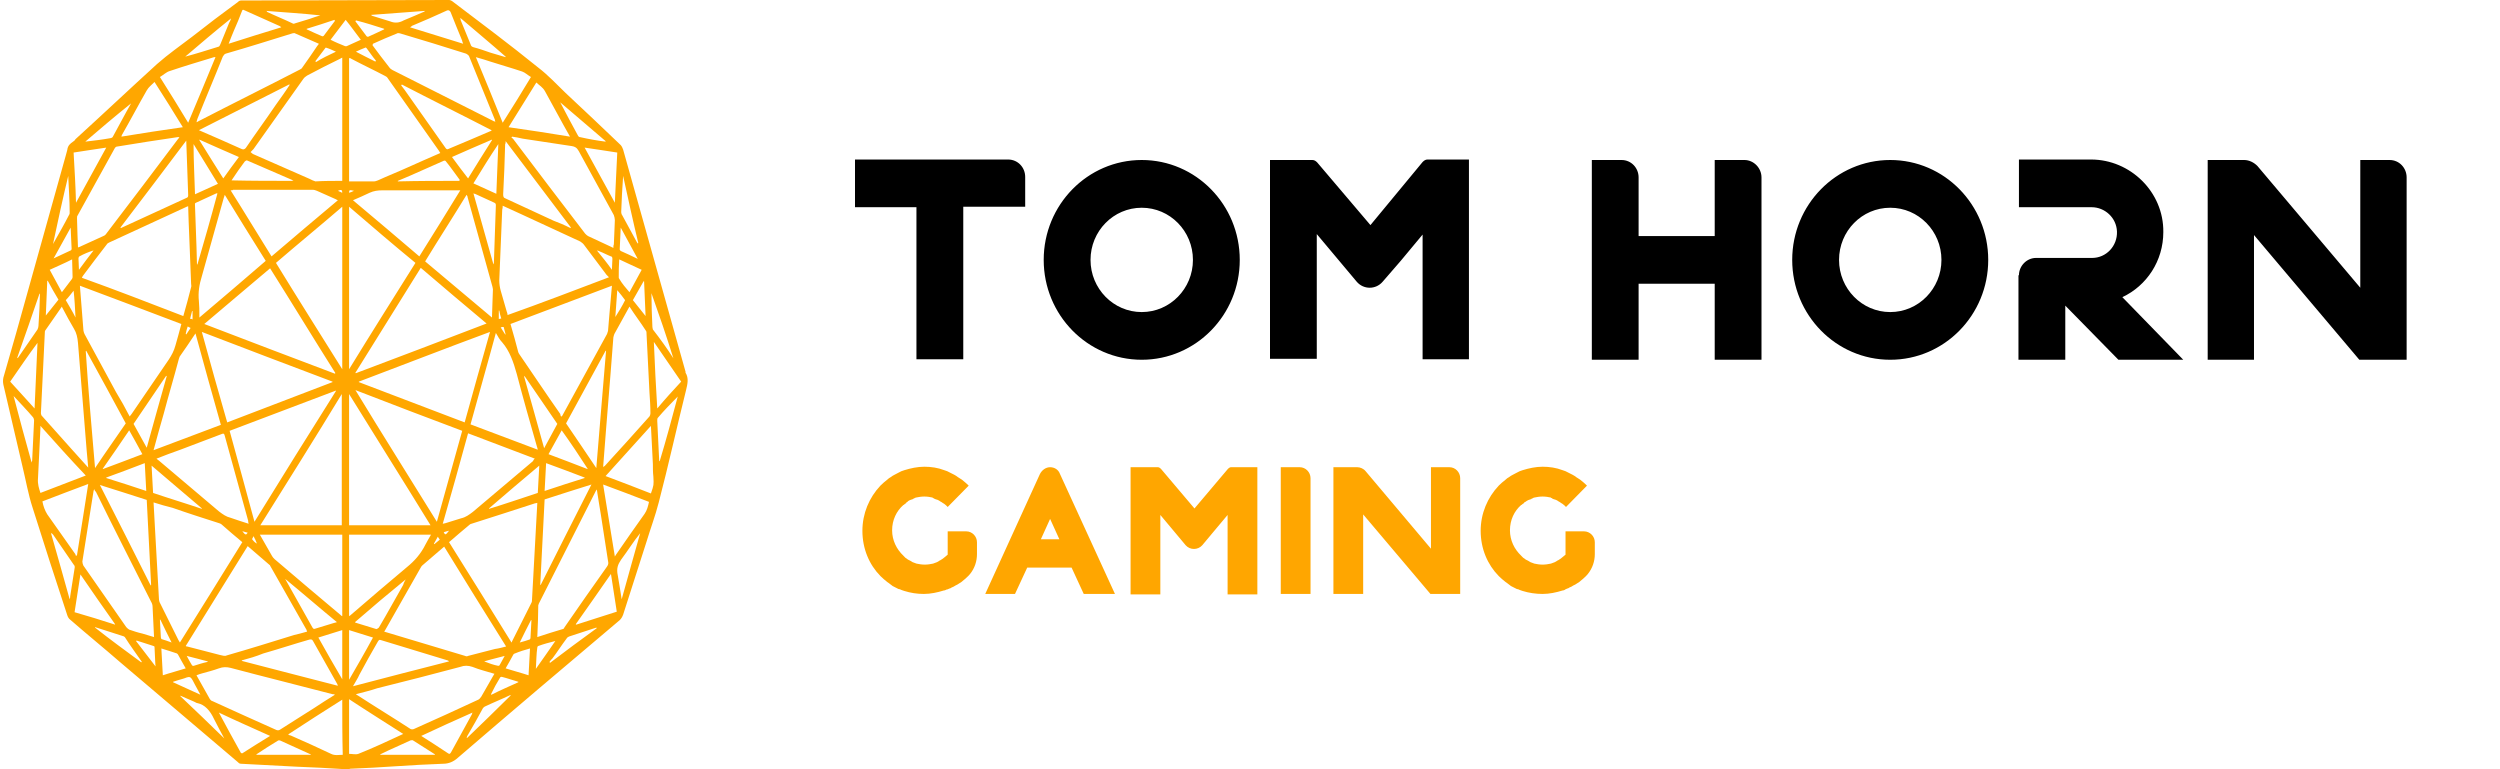
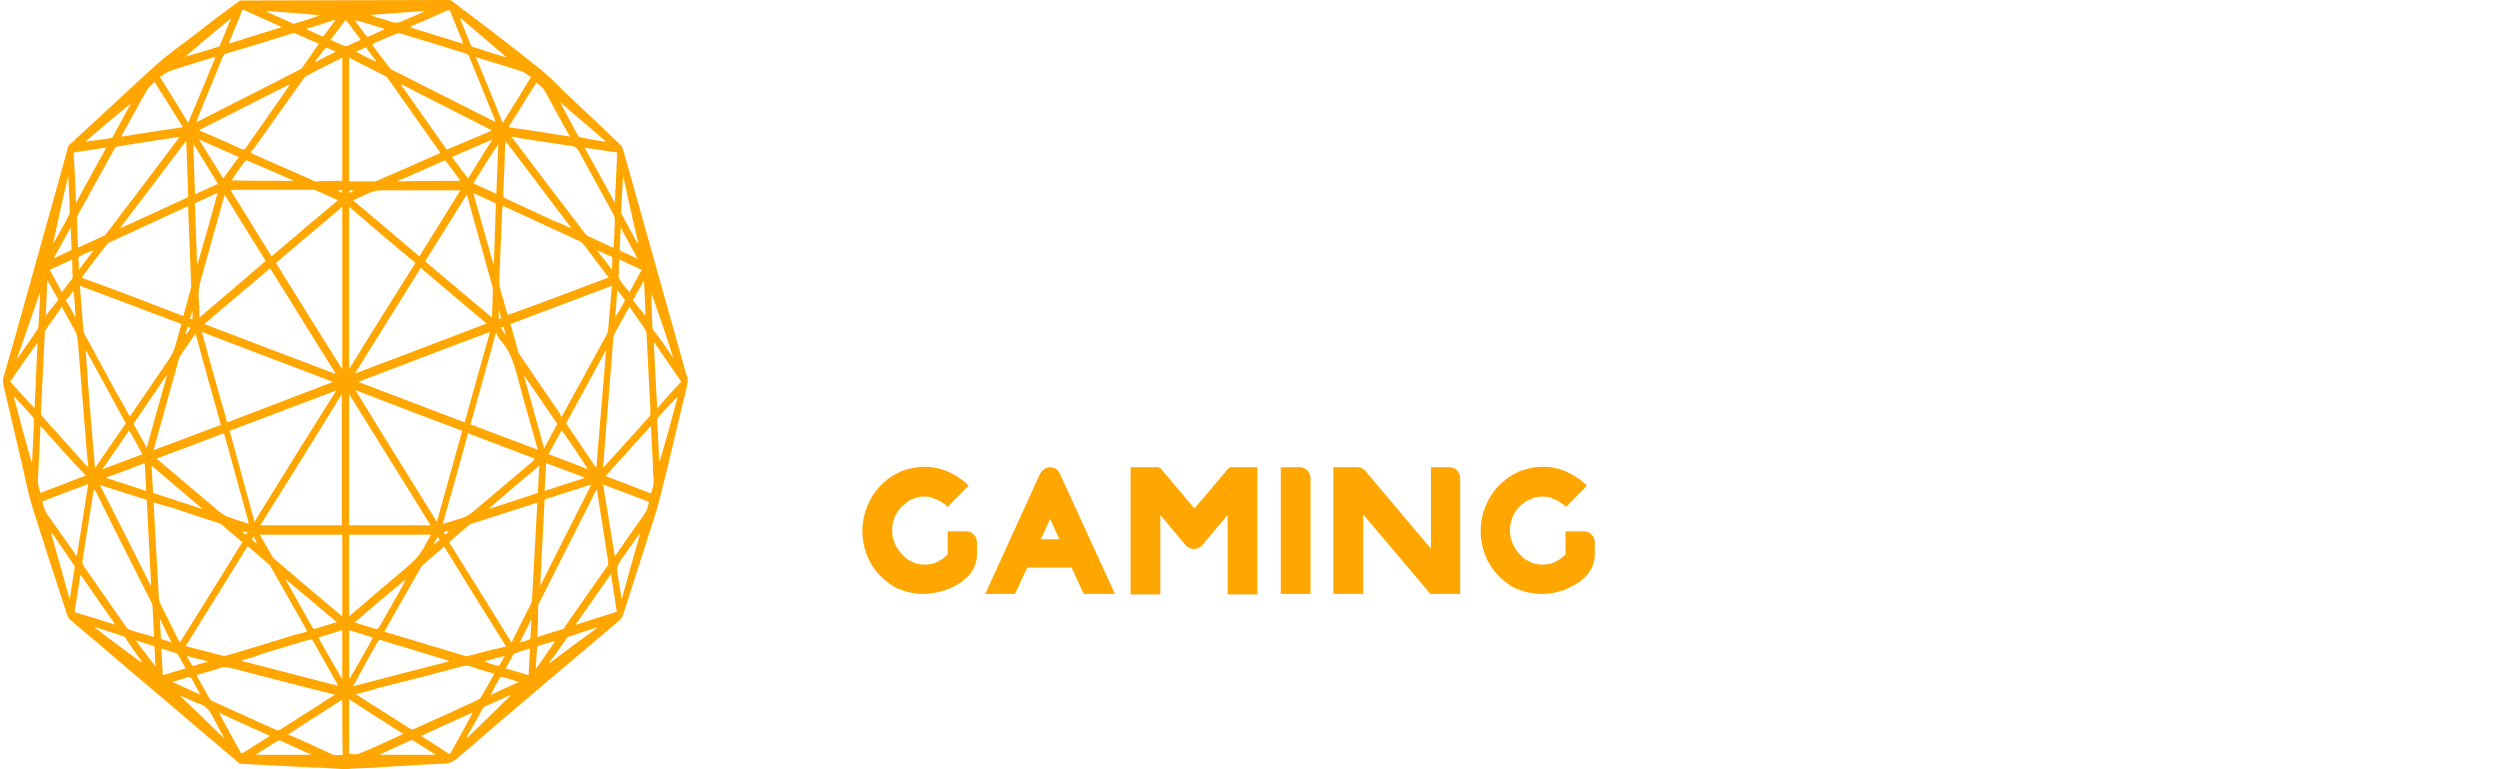
<svg xmlns="http://www.w3.org/2000/svg" width="52" height="16" viewBox="0 0 52 16" fill="none">
  <path d="M7.19 16C6.855 15.979 6.521 15.959 6.186 15.948C5.79 15.928 5.405 15.907 5.01 15.886C4.979 15.886 4.959 15.866 4.939 15.845C4.127 15.152 3.316 14.47 2.504 13.778C2.159 13.478 1.804 13.189 1.46 12.889C1.429 12.868 1.409 12.827 1.399 12.796C1.155 12.052 0.912 11.307 0.679 10.563C0.587 10.284 0.537 9.985 0.466 9.695C0.334 9.127 0.202 8.568 0.07 8C0.06 7.948 0.06 7.907 0.07 7.855C0.161 7.545 0.243 7.245 0.334 6.935C0.679 5.695 1.024 4.465 1.368 3.235C1.378 3.194 1.389 3.163 1.399 3.121C1.409 3.028 1.46 2.987 1.52 2.946C1.541 2.935 1.561 2.915 1.571 2.894C2.139 2.377 2.697 1.85 3.265 1.333C3.498 1.127 3.752 0.951 3.995 0.765C4.31 0.517 4.624 0.279 4.949 0.041C4.969 0.021 4.989 0.01 5.02 0.01C6.46 0.01 7.9 0 9.34 0C9.361 0 9.381 0.01 9.401 0.021C10 0.475 10.608 0.93 11.196 1.406C11.399 1.561 11.582 1.757 11.764 1.933C12.15 2.295 12.535 2.656 12.911 3.018C12.931 3.039 12.951 3.08 12.961 3.111C13.397 4.651 13.823 6.191 14.259 7.731C14.259 7.742 14.259 7.742 14.259 7.752C14.331 7.866 14.3 7.99 14.27 8.114C14.077 8.889 13.905 9.674 13.702 10.45C13.631 10.729 13.529 10.997 13.448 11.266C13.286 11.773 13.123 12.279 12.961 12.786C12.941 12.837 12.921 12.868 12.89 12.899C11.764 13.85 10.639 14.801 9.523 15.762C9.432 15.845 9.33 15.886 9.219 15.886C8.894 15.897 8.559 15.917 8.235 15.938C7.92 15.959 7.596 15.979 7.281 15.99C7.261 16 7.231 16 7.19 16ZM9.34 11.277C9.776 11.969 10.203 12.662 10.639 13.364C10.649 13.354 10.649 13.354 10.649 13.344C10.781 13.075 10.923 12.806 11.054 12.537C11.065 12.517 11.065 12.496 11.065 12.486C11.075 12.362 11.075 12.248 11.085 12.124C11.105 11.752 11.125 11.38 11.146 11.008C11.156 10.832 11.166 10.646 11.176 10.46C11.156 10.46 11.146 10.47 11.125 10.47C10.689 10.615 10.253 10.749 9.807 10.894C9.797 10.894 9.776 10.904 9.766 10.915C9.634 11.028 9.492 11.142 9.34 11.277ZM3.194 10.45C3.204 10.636 3.214 10.811 3.224 10.997C3.255 11.483 3.275 11.969 3.306 12.455C3.306 12.486 3.316 12.527 3.336 12.558C3.458 12.806 3.59 13.065 3.711 13.313C3.721 13.333 3.732 13.344 3.742 13.364C4.178 12.672 4.604 11.979 5.04 11.277C4.888 11.152 4.746 11.028 4.604 10.904C4.594 10.894 4.584 10.894 4.563 10.884C4.239 10.78 3.914 10.677 3.59 10.563C3.458 10.532 3.326 10.491 3.194 10.45ZM2.697 8.662C2.717 8.641 2.727 8.62 2.738 8.61C2.991 8.238 3.255 7.855 3.508 7.483C3.569 7.39 3.62 7.297 3.65 7.183C3.691 7.039 3.732 6.894 3.772 6.739C3.072 6.47 2.372 6.212 1.662 5.943C1.683 6.253 1.713 6.543 1.733 6.842C1.733 6.894 1.754 6.946 1.774 6.977C1.987 7.37 2.2 7.762 2.413 8.155C2.514 8.32 2.606 8.486 2.697 8.662ZM11.673 8.672C11.683 8.651 11.683 8.651 11.693 8.651C12.008 8.083 12.312 7.514 12.627 6.946C12.637 6.925 12.637 6.904 12.647 6.884C12.657 6.76 12.667 6.646 12.677 6.522C12.697 6.336 12.708 6.14 12.728 5.943C12.018 6.212 11.328 6.47 10.618 6.739C10.679 6.946 10.73 7.132 10.781 7.328C10.791 7.349 10.801 7.37 10.811 7.38C11.095 7.793 11.369 8.207 11.653 8.61C11.653 8.63 11.663 8.651 11.673 8.672ZM10.527 13.447C10.091 12.755 9.665 12.062 9.239 11.37C9.087 11.504 8.935 11.628 8.783 11.762C8.772 11.773 8.762 11.783 8.752 11.804C8.509 12.238 8.255 12.672 8.012 13.106C8.002 13.116 8.002 13.127 7.991 13.137C8.002 13.137 8.012 13.147 8.022 13.147C8.57 13.313 9.127 13.478 9.675 13.643C9.695 13.654 9.716 13.654 9.736 13.643C9.918 13.592 10.111 13.55 10.294 13.499C10.375 13.488 10.446 13.468 10.527 13.447ZM6.389 13.137C6.379 13.127 6.379 13.116 6.379 13.106C6.125 12.662 5.882 12.227 5.628 11.783C5.618 11.773 5.618 11.752 5.608 11.752C5.456 11.618 5.304 11.493 5.152 11.359C4.726 12.052 4.289 12.744 3.863 13.437C3.874 13.447 3.884 13.447 3.894 13.447C4.117 13.509 4.35 13.561 4.573 13.623C4.624 13.633 4.675 13.654 4.715 13.633C5.182 13.499 5.648 13.354 6.115 13.209C6.196 13.189 6.287 13.168 6.389 13.137ZM9.158 3.183C9.148 3.163 9.137 3.152 9.127 3.132C8.772 2.625 8.417 2.129 8.062 1.623C8.052 1.602 8.032 1.592 8.012 1.581C7.778 1.457 7.535 1.344 7.302 1.22C7.292 1.209 7.281 1.209 7.261 1.209C7.261 2.067 7.261 2.915 7.261 3.773C7.281 3.773 7.292 3.773 7.312 3.773C7.464 3.773 7.626 3.773 7.778 3.773C7.809 3.773 7.829 3.762 7.86 3.752C8.062 3.659 8.275 3.576 8.478 3.483C8.701 3.38 8.925 3.287 9.158 3.183ZM7.119 3.762C7.119 2.904 7.119 2.057 7.119 1.199C7.099 1.209 7.089 1.209 7.079 1.22C6.845 1.333 6.622 1.447 6.389 1.571C6.358 1.592 6.328 1.612 6.308 1.643C5.963 2.129 5.618 2.615 5.273 3.101C5.253 3.121 5.233 3.142 5.212 3.163C5.243 3.194 5.253 3.194 5.263 3.204C5.659 3.38 6.044 3.545 6.44 3.721C6.48 3.742 6.521 3.762 6.561 3.773C6.744 3.762 6.926 3.762 7.119 3.762ZM12.667 5.767C12.647 5.747 12.637 5.736 12.616 5.716C12.464 5.509 12.302 5.302 12.15 5.096C12.13 5.065 12.099 5.044 12.069 5.023C11.663 4.837 11.247 4.641 10.841 4.455C10.71 4.393 10.588 4.341 10.456 4.279C10.456 4.31 10.456 4.331 10.446 4.362C10.426 4.848 10.405 5.344 10.385 5.829C10.385 5.902 10.395 5.974 10.415 6.047C10.456 6.191 10.497 6.326 10.537 6.47C10.547 6.501 10.557 6.522 10.557 6.553C11.257 6.305 11.957 6.036 12.667 5.767ZM3.813 6.574C3.874 6.367 3.924 6.171 3.975 5.974C3.985 5.953 3.975 5.922 3.975 5.902C3.955 5.468 3.945 5.044 3.924 4.61C3.924 4.506 3.914 4.403 3.914 4.289C3.904 4.289 3.894 4.3 3.884 4.3C3.346 4.548 2.809 4.796 2.271 5.044C2.251 5.054 2.23 5.065 2.22 5.085C2.058 5.292 1.896 5.509 1.733 5.726C1.723 5.736 1.713 5.757 1.703 5.778C2.423 6.036 3.113 6.305 3.813 6.574ZM7.261 8.196C7.261 9.116 7.261 10.015 7.261 10.925C7.829 10.925 8.387 10.925 8.955 10.925C8.397 10.015 7.829 9.116 7.261 8.196ZM5.415 10.925C5.983 10.925 6.551 10.925 7.109 10.925C7.109 10.015 7.109 9.116 7.109 8.196C6.551 9.116 5.983 10.015 5.415 10.925ZM7.261 4.3C7.261 5.426 7.261 6.543 7.261 7.68C7.718 6.935 8.174 6.212 8.641 5.468C8.174 5.085 7.718 4.693 7.261 4.3ZM7.119 7.68C7.119 6.543 7.119 5.426 7.119 4.3C6.663 4.693 6.196 5.075 5.74 5.468C6.196 6.212 6.653 6.935 7.119 7.68ZM9.087 10.853C9.259 10.222 9.442 9.592 9.614 8.961C8.874 8.682 8.133 8.403 7.393 8.114C7.951 9.034 8.519 9.933 9.087 10.853ZM5.293 10.853C5.861 9.933 6.419 9.034 6.987 8.134V8.124C6.247 8.403 5.517 8.682 4.776 8.961C4.949 9.592 5.121 10.212 5.293 10.853ZM4.249 6.739C5.162 7.09 6.064 7.432 6.967 7.773C6.967 7.773 6.967 7.762 6.977 7.762C6.521 7.039 6.074 6.305 5.618 5.581C5.162 5.964 4.715 6.346 4.249 6.739ZM8.752 5.571C8.296 6.295 7.849 7.028 7.393 7.752C7.393 7.752 7.393 7.762 7.403 7.762C8.306 7.421 9.209 7.08 10.121 6.729C9.665 6.346 9.209 5.964 8.752 5.571ZM6.916 7.948V7.938C6.014 7.597 5.111 7.256 4.198 6.904C4.371 7.535 4.543 8.155 4.726 8.786C5.456 8.506 6.186 8.227 6.916 7.948ZM7.464 7.938V7.948C8.194 8.227 8.925 8.506 9.665 8.786C9.837 8.165 10.01 7.545 10.192 6.904C9.269 7.245 8.367 7.597 7.464 7.938ZM13.093 6.377C12.982 6.574 12.88 6.76 12.779 6.946C12.768 6.966 12.768 6.987 12.758 7.018C12.738 7.276 12.718 7.545 12.697 7.804C12.667 8.176 12.637 8.558 12.606 8.93C12.586 9.189 12.566 9.447 12.545 9.716C12.556 9.705 12.566 9.695 12.576 9.695C12.89 9.354 13.205 9.003 13.509 8.662C13.519 8.651 13.529 8.62 13.529 8.599C13.529 8.455 13.519 8.31 13.509 8.165C13.489 7.762 13.468 7.349 13.448 6.946C13.448 6.925 13.448 6.894 13.438 6.884C13.326 6.708 13.205 6.553 13.093 6.377ZM1.835 9.726C1.825 9.602 1.815 9.488 1.804 9.385C1.744 8.63 1.683 7.886 1.622 7.132C1.612 7.018 1.591 6.925 1.541 6.842C1.46 6.708 1.378 6.553 1.307 6.419C1.297 6.408 1.297 6.398 1.287 6.377C1.176 6.543 1.054 6.708 0.942 6.873C0.932 6.884 0.932 6.915 0.932 6.925C0.902 7.483 0.882 8.031 0.851 8.589C0.851 8.61 0.861 8.651 0.882 8.662C1.084 8.889 1.297 9.127 1.5 9.354C1.612 9.478 1.723 9.602 1.835 9.726ZM11.176 13.251C11.359 13.189 11.531 13.137 11.704 13.085C11.724 13.085 11.734 13.065 11.744 13.044C12.038 12.62 12.332 12.196 12.627 11.783C12.657 11.742 12.657 11.711 12.647 11.669C12.596 11.349 12.545 11.018 12.495 10.687C12.464 10.522 12.444 10.357 12.414 10.181C12.403 10.191 12.403 10.202 12.393 10.212C11.998 10.987 11.612 11.762 11.217 12.537C11.207 12.548 11.207 12.569 11.196 12.589C11.196 12.796 11.186 13.013 11.176 13.251ZM1.957 10.171C1.957 10.191 1.946 10.202 1.946 10.212C1.865 10.698 1.794 11.194 1.713 11.68C1.713 11.7 1.723 11.742 1.733 11.762C2.028 12.186 2.322 12.61 2.626 13.044C2.646 13.065 2.667 13.085 2.687 13.096C2.778 13.127 2.869 13.158 2.961 13.178C3.042 13.199 3.123 13.23 3.204 13.251C3.194 13.034 3.184 12.837 3.174 12.63C3.174 12.589 3.164 12.548 3.143 12.517C2.758 11.752 2.372 10.997 1.997 10.233C1.977 10.212 1.967 10.202 1.957 10.171ZM10.649 2.842C10.649 2.853 10.639 2.853 10.639 2.863C10.649 2.873 10.659 2.873 10.669 2.884C11.166 3.545 11.663 4.196 12.17 4.858C12.19 4.879 12.211 4.899 12.231 4.91C12.393 4.982 12.556 5.065 12.718 5.137C12.728 5.147 12.748 5.147 12.758 5.158C12.758 5.127 12.758 5.106 12.768 5.085C12.779 4.92 12.779 4.744 12.789 4.579C12.789 4.548 12.779 4.506 12.768 4.475C12.525 4.031 12.282 3.587 12.038 3.142C11.998 3.07 11.957 3.049 11.896 3.039C11.551 2.987 11.217 2.935 10.872 2.884C10.791 2.863 10.72 2.853 10.649 2.842ZM1.622 5.147C1.642 5.137 1.662 5.137 1.673 5.127C1.835 5.054 1.987 4.982 2.149 4.91C2.18 4.899 2.2 4.879 2.22 4.848C2.717 4.196 3.214 3.545 3.701 2.894C3.711 2.884 3.721 2.873 3.732 2.853C3.711 2.853 3.701 2.853 3.691 2.853C3.275 2.915 2.859 2.977 2.433 3.049C2.413 3.049 2.393 3.07 2.383 3.09C2.129 3.556 1.865 4.021 1.612 4.486C1.602 4.496 1.602 4.517 1.602 4.548C1.602 4.662 1.612 4.775 1.612 4.889C1.612 4.972 1.622 5.054 1.622 5.147ZM7.758 0.91C7.758 0.92 7.748 0.93 7.748 0.941C7.86 1.096 7.981 1.251 8.093 1.395C8.113 1.426 8.144 1.447 8.164 1.457C8.864 1.809 9.553 2.16 10.253 2.512C10.263 2.522 10.284 2.522 10.304 2.532C10.294 2.512 10.294 2.501 10.294 2.491C10.111 2.047 9.939 1.612 9.756 1.168C9.746 1.147 9.716 1.127 9.695 1.116C9.239 0.972 8.772 0.827 8.316 0.693C8.296 0.693 8.275 0.682 8.265 0.693C8.083 0.765 7.92 0.837 7.758 0.91ZM4.087 2.543C4.107 2.532 4.117 2.532 4.127 2.522C4.827 2.16 5.537 1.809 6.237 1.447C6.257 1.437 6.277 1.426 6.287 1.406C6.389 1.261 6.5 1.106 6.602 0.951C6.612 0.941 6.622 0.93 6.632 0.91C6.46 0.837 6.298 0.765 6.135 0.693C6.125 0.682 6.105 0.693 6.085 0.693C5.618 0.837 5.162 0.982 4.695 1.116C4.665 1.127 4.655 1.147 4.634 1.178C4.462 1.612 4.279 2.036 4.107 2.47C4.097 2.491 4.097 2.512 4.087 2.543ZM7.403 14.439C7.423 14.45 7.423 14.46 7.434 14.46C7.799 14.698 8.174 14.925 8.539 15.163C8.559 15.173 8.59 15.173 8.61 15.163C9.056 14.966 9.503 14.76 9.949 14.553C9.969 14.543 9.989 14.522 10.01 14.491C10.091 14.346 10.172 14.212 10.253 14.067C10.263 14.046 10.274 14.036 10.284 14.015C10.121 13.964 9.979 13.933 9.827 13.871C9.736 13.84 9.655 13.84 9.574 13.871C8.995 14.026 8.428 14.171 7.849 14.315C7.697 14.367 7.555 14.398 7.403 14.439ZM6.967 14.45C6.947 14.439 6.937 14.439 6.916 14.439C6.206 14.253 5.496 14.078 4.797 13.892C4.715 13.871 4.634 13.871 4.553 13.902C4.442 13.943 4.32 13.974 4.208 14.005C4.168 14.015 4.137 14.026 4.087 14.046C4.178 14.212 4.269 14.367 4.36 14.532C4.371 14.553 4.401 14.584 4.421 14.584C4.868 14.791 5.314 14.987 5.75 15.184C5.78 15.194 5.801 15.194 5.831 15.173C6.064 15.028 6.298 14.873 6.531 14.729C6.673 14.636 6.815 14.543 6.967 14.45ZM4.675 4.052C4.665 4.083 4.665 4.093 4.655 4.114C4.502 4.662 4.35 5.209 4.198 5.747C4.147 5.912 4.117 6.078 4.137 6.264C4.147 6.367 4.147 6.46 4.147 6.563C4.147 6.574 4.147 6.584 4.147 6.605C4.614 6.212 5.07 5.819 5.527 5.426C5.243 4.972 4.959 4.517 4.675 4.052ZM10.233 6.605C10.243 6.398 10.243 6.202 10.253 6.016C10.253 5.995 10.243 5.984 10.243 5.964C10.071 5.344 9.898 4.724 9.726 4.103C9.726 4.083 9.716 4.072 9.705 4.052C9.421 4.517 9.127 4.972 8.843 5.437C9.3 5.819 9.766 6.212 10.233 6.605ZM9.787 8.827C10.253 9.003 10.72 9.178 11.186 9.354C11.176 9.323 11.176 9.302 11.166 9.282C11.024 8.786 10.882 8.289 10.75 7.783C10.679 7.525 10.598 7.297 10.446 7.121C10.395 7.07 10.355 6.997 10.314 6.925C10.142 7.566 9.959 8.196 9.787 8.827ZM3.194 9.364C3.661 9.189 4.127 9.013 4.594 8.837C4.411 8.196 4.239 7.566 4.066 6.935C3.955 7.101 3.853 7.256 3.742 7.411C3.732 7.421 3.732 7.442 3.721 7.463C3.62 7.845 3.508 8.217 3.407 8.599C3.336 8.848 3.265 9.096 3.194 9.364ZM11.125 9.54C10.659 9.364 10.203 9.189 9.736 9.013C9.563 9.643 9.391 10.264 9.209 10.894C9.229 10.894 9.239 10.884 9.259 10.884C9.371 10.853 9.482 10.811 9.594 10.78C9.685 10.76 9.756 10.708 9.837 10.646C10.253 10.295 10.669 9.943 11.085 9.592C11.095 9.571 11.105 9.55 11.125 9.54ZM3.255 9.54C3.275 9.561 3.295 9.571 3.306 9.581C3.721 9.933 4.137 10.284 4.553 10.636C4.634 10.698 4.705 10.749 4.797 10.77C4.857 10.791 4.918 10.811 4.979 10.832C5.04 10.853 5.101 10.873 5.172 10.894C5.162 10.863 5.162 10.853 5.162 10.832C4.999 10.243 4.837 9.654 4.675 9.065C4.665 9.023 4.655 9.013 4.624 9.023C4.33 9.137 4.046 9.24 3.752 9.354C3.569 9.416 3.417 9.478 3.255 9.54ZM7.261 11.121C7.261 11.69 7.261 12.248 7.261 12.816C7.281 12.806 7.292 12.796 7.302 12.786C7.687 12.455 8.083 12.114 8.468 11.793C8.62 11.669 8.752 11.524 8.854 11.318C8.884 11.256 8.925 11.194 8.965 11.121C8.397 11.121 7.829 11.121 7.261 11.121ZM5.405 11.121C5.496 11.277 5.577 11.421 5.659 11.566C5.669 11.587 5.689 11.607 5.709 11.628C6.166 12.021 6.622 12.403 7.089 12.796C7.099 12.806 7.109 12.816 7.119 12.816C7.119 12.248 7.119 11.69 7.119 11.121C6.551 11.121 5.983 11.121 5.405 11.121ZM8.722 5.333C9.006 4.879 9.29 4.424 9.574 3.959C9.543 3.959 9.523 3.959 9.513 3.959C8.995 3.959 8.468 3.959 7.951 3.959C7.86 3.959 7.778 3.969 7.687 4.01C7.576 4.062 7.464 4.114 7.342 4.165C7.809 4.558 8.265 4.941 8.722 5.333ZM4.797 3.959C5.091 4.424 5.364 4.879 5.648 5.333C6.105 4.941 6.561 4.558 7.028 4.165C7.008 4.155 6.997 4.155 6.987 4.145C6.855 4.083 6.724 4.031 6.592 3.969C6.561 3.959 6.541 3.948 6.511 3.948C5.963 3.948 5.405 3.948 4.847 3.948C4.837 3.959 4.827 3.959 4.797 3.959ZM12.403 9.736C12.474 8.91 12.535 8.103 12.606 7.297H12.596C12.322 7.804 12.048 8.3 11.774 8.806C11.977 9.106 12.19 9.416 12.403 9.736ZM1.977 9.736C2.19 9.416 2.403 9.116 2.616 8.806C2.342 8.3 2.068 7.793 1.794 7.297C1.794 7.297 1.784 7.297 1.784 7.307C1.835 8.103 1.906 8.91 1.977 9.736ZM2.078 10.088C2.433 10.791 2.788 11.483 3.133 12.176C3.133 12.176 3.143 12.176 3.143 12.165C3.113 11.576 3.082 10.987 3.052 10.398C2.727 10.295 2.413 10.191 2.078 10.088ZM11.237 12.165H11.247C11.592 11.473 11.947 10.78 12.302 10.078C11.967 10.181 11.653 10.284 11.328 10.388C11.298 10.987 11.267 11.576 11.237 12.165ZM3.874 2.925C3.417 3.535 2.961 4.134 2.504 4.734C2.514 4.744 2.525 4.744 2.535 4.734C2.981 4.527 3.437 4.32 3.884 4.114C3.914 4.103 3.914 4.083 3.914 4.052C3.904 3.773 3.894 3.483 3.884 3.204C3.884 3.111 3.874 3.018 3.874 2.925ZM11.866 4.744C11.866 4.744 11.866 4.734 11.876 4.734C11.42 4.134 10.973 3.535 10.517 2.935C10.517 2.966 10.517 2.987 10.507 2.997C10.497 3.349 10.486 3.69 10.466 4.041C10.466 4.093 10.476 4.114 10.507 4.124C10.841 4.279 11.176 4.434 11.511 4.589C11.622 4.63 11.744 4.682 11.866 4.744ZM6.024 1.767C6.024 1.767 6.024 1.757 6.014 1.757C5.395 2.067 4.776 2.388 4.137 2.708C4.442 2.842 4.736 2.966 5.03 3.101C5.06 3.111 5.08 3.111 5.111 3.08C5.314 2.78 5.527 2.491 5.73 2.191C5.831 2.047 5.932 1.912 6.024 1.767ZM10.223 2.718V2.708C9.604 2.388 8.975 2.078 8.357 1.757C8.357 1.767 8.346 1.767 8.346 1.778C8.367 1.809 8.397 1.84 8.417 1.871C8.701 2.274 8.985 2.677 9.269 3.08C9.279 3.101 9.31 3.111 9.32 3.101C9.624 2.977 9.929 2.842 10.223 2.718ZM7.342 14.274C8.022 14.098 8.681 13.922 9.34 13.757C9.33 13.747 9.32 13.736 9.31 13.736C8.843 13.592 8.387 13.457 7.92 13.313C7.89 13.302 7.88 13.313 7.86 13.344C7.728 13.571 7.596 13.809 7.474 14.036C7.444 14.108 7.393 14.181 7.342 14.274ZM5.03 13.736V13.747C5.689 13.922 6.358 14.088 7.028 14.264C7.018 14.243 7.018 14.233 7.018 14.233C6.845 13.933 6.683 13.633 6.511 13.333C6.49 13.292 6.47 13.302 6.44 13.302C6.115 13.395 5.801 13.499 5.476 13.592C5.324 13.654 5.182 13.695 5.03 13.736ZM4.482 1.189C4.472 1.189 4.462 1.189 4.452 1.189C4.147 1.282 3.833 1.375 3.529 1.478C3.458 1.499 3.397 1.561 3.326 1.602C3.529 1.922 3.721 2.233 3.914 2.553C4.107 2.098 4.289 1.654 4.482 1.189ZM9.898 1.189C10.091 1.654 10.274 2.098 10.456 2.553C10.659 2.233 10.852 1.922 11.044 1.602C10.973 1.561 10.923 1.509 10.862 1.488C10.649 1.416 10.426 1.354 10.203 1.282C10.111 1.251 10.01 1.22 9.898 1.189ZM12.545 10.078C12.627 10.574 12.708 11.07 12.789 11.576C12.809 11.545 12.819 11.524 12.829 11.514C13.022 11.235 13.215 10.956 13.408 10.687C13.458 10.615 13.479 10.532 13.499 10.439C13.174 10.315 12.86 10.191 12.545 10.078ZM1.581 11.566C1.591 11.556 1.591 11.556 1.602 11.545C1.683 11.059 1.754 10.563 1.835 10.067C1.51 10.191 1.196 10.305 0.882 10.429C0.902 10.532 0.932 10.615 0.983 10.698C1.176 10.966 1.358 11.235 1.551 11.504C1.571 11.524 1.571 11.545 1.581 11.566ZM13.539 8.858C13.225 9.209 12.911 9.55 12.596 9.902C12.921 10.026 13.225 10.139 13.539 10.264C13.6 10.088 13.6 10.088 13.59 9.912C13.58 9.829 13.58 9.736 13.58 9.654C13.57 9.385 13.55 9.127 13.539 8.858ZM0.841 8.858C0.841 8.879 0.841 8.889 0.841 8.899C0.821 9.251 0.811 9.602 0.79 9.953C0.78 10.067 0.811 10.16 0.841 10.253C1.155 10.129 1.47 10.015 1.784 9.891C1.46 9.55 1.155 9.209 0.841 8.858ZM11.856 2.842C11.673 2.522 11.511 2.212 11.338 1.902C11.288 1.809 11.217 1.778 11.156 1.716C10.963 2.026 10.77 2.336 10.578 2.646C11.004 2.708 11.43 2.77 11.856 2.842ZM3.803 2.646C3.61 2.326 3.417 2.026 3.214 1.705C3.153 1.767 3.093 1.809 3.052 1.881C2.88 2.181 2.717 2.491 2.545 2.791C2.535 2.801 2.535 2.811 2.525 2.842C2.951 2.77 3.377 2.708 3.803 2.646ZM8.387 15.266C8.002 15.018 7.636 14.791 7.261 14.543C7.261 14.925 7.261 15.307 7.261 15.68C7.332 15.68 7.393 15.7 7.454 15.68C7.768 15.556 8.073 15.411 8.387 15.266ZM7.119 14.553C6.744 14.791 6.369 15.028 5.993 15.277C6.014 15.287 6.024 15.297 6.044 15.297C6.328 15.421 6.602 15.545 6.886 15.68C6.967 15.721 7.048 15.7 7.129 15.7C7.119 15.318 7.119 14.935 7.119 14.553ZM14.168 7.938C13.976 7.659 13.793 7.39 13.6 7.111C13.62 7.576 13.641 8.031 13.671 8.496C13.834 8.3 13.996 8.124 14.168 7.938ZM0.78 7.132C0.587 7.39 0.405 7.659 0.212 7.938C0.385 8.124 0.547 8.31 0.719 8.496C0.74 8.031 0.76 7.576 0.78 7.132ZM1.581 4.217C1.794 3.835 1.997 3.452 2.21 3.07C1.977 3.101 1.754 3.142 1.531 3.173C1.551 3.525 1.571 3.855 1.581 4.217ZM12.839 3.173C12.616 3.142 12.393 3.101 12.16 3.07C12.373 3.452 12.576 3.835 12.789 4.217C12.809 3.855 12.819 3.525 12.839 3.173ZM2.393 12.992V12.982C2.149 12.641 1.916 12.3 1.673 11.948C1.632 12.217 1.591 12.465 1.551 12.734C1.835 12.816 2.109 12.899 2.393 12.992ZM11.977 12.982C11.977 12.982 11.977 12.992 11.988 12.992C12.271 12.899 12.545 12.816 12.829 12.723C12.789 12.465 12.748 12.207 12.708 11.938C12.454 12.3 12.221 12.641 11.977 12.982ZM8.762 15.307C8.955 15.431 9.137 15.545 9.32 15.669C9.35 15.69 9.361 15.68 9.381 15.649C9.523 15.39 9.665 15.132 9.807 14.873C9.817 14.863 9.817 14.842 9.827 14.822C9.472 14.977 9.117 15.142 8.762 15.307ZM5.618 15.307C5.253 15.142 4.898 14.987 4.553 14.822C4.705 15.111 4.857 15.38 5.01 15.659C5.02 15.669 5.03 15.669 5.04 15.669C5.233 15.545 5.415 15.431 5.618 15.307ZM5.851 0.568C5.841 0.558 5.831 0.558 5.831 0.548C5.577 0.434 5.324 0.32 5.07 0.207C5.05 0.196 5.04 0.207 5.03 0.238C4.979 0.372 4.928 0.496 4.868 0.63C4.827 0.724 4.797 0.806 4.756 0.91C5.111 0.796 5.476 0.682 5.851 0.568ZM8.529 0.568C8.904 0.682 9.269 0.796 9.634 0.91C9.624 0.879 9.614 0.868 9.614 0.848C9.533 0.651 9.452 0.455 9.371 0.248C9.35 0.217 9.33 0.207 9.3 0.217C9.056 0.331 8.813 0.434 8.57 0.537C8.559 0.548 8.549 0.558 8.529 0.568ZM2.778 8.817C2.869 8.982 2.961 9.147 3.052 9.313C3.194 8.806 3.326 8.32 3.468 7.824C3.468 7.824 3.458 7.824 3.458 7.814C3.235 8.145 3.011 8.475 2.778 8.817ZM11.592 8.817C11.369 8.486 11.136 8.155 10.912 7.824C10.912 7.824 10.902 7.824 10.902 7.835C11.044 8.331 11.176 8.817 11.318 9.323C11.42 9.137 11.501 8.982 11.592 8.817ZM4.523 4.021C4.513 4.021 4.513 4.021 4.502 4.021C4.36 4.083 4.218 4.155 4.076 4.217C4.046 4.227 4.056 4.248 4.056 4.279C4.066 4.568 4.076 4.848 4.087 5.137C4.087 5.261 4.097 5.375 4.097 5.499H4.107C4.249 5.013 4.391 4.517 4.523 4.021ZM10.263 5.499C10.274 5.478 10.274 5.457 10.274 5.437C10.284 5.044 10.304 4.662 10.314 4.269C10.314 4.238 10.304 4.227 10.284 4.217C10.152 4.155 10.01 4.093 9.878 4.031C9.868 4.031 9.858 4.031 9.847 4.021C9.989 4.517 10.121 5.003 10.263 5.499ZM5.932 12.041C5.943 12.062 5.943 12.062 5.943 12.062C6.125 12.393 6.318 12.723 6.5 13.054C6.521 13.085 6.531 13.085 6.561 13.075C6.663 13.044 6.764 13.013 6.866 12.982C6.906 12.972 6.957 12.951 7.008 12.941C6.642 12.641 6.298 12.341 5.932 12.041ZM8.438 12.052C8.083 12.341 7.728 12.641 7.383 12.941C7.393 12.951 7.393 12.951 7.393 12.951C7.535 12.992 7.687 13.044 7.829 13.085C7.839 13.085 7.87 13.065 7.88 13.054C8.052 12.765 8.215 12.465 8.387 12.165C8.397 12.124 8.417 12.093 8.438 12.052ZM3.184 10.253C3.519 10.367 3.863 10.47 4.198 10.584V10.574C3.853 10.284 3.508 9.985 3.153 9.685C3.164 9.881 3.174 10.067 3.184 10.253ZM11.217 9.685C10.862 9.985 10.517 10.274 10.172 10.574V10.584C10.507 10.481 10.841 10.367 11.186 10.253C11.196 10.067 11.207 9.881 11.217 9.685ZM6.105 3.762C6.085 3.752 6.085 3.752 6.074 3.742C5.76 3.607 5.456 3.473 5.141 3.338C5.131 3.328 5.101 3.349 5.091 3.359C4.999 3.483 4.918 3.597 4.837 3.721C4.827 3.731 4.827 3.742 4.817 3.752C5.243 3.762 5.669 3.762 6.105 3.762ZM9.553 3.762C9.553 3.752 9.563 3.752 9.563 3.742C9.462 3.607 9.371 3.473 9.269 3.349C9.259 3.338 9.239 3.338 9.219 3.349C8.985 3.452 8.752 3.556 8.519 3.659C8.438 3.69 8.357 3.731 8.275 3.762V3.773C8.712 3.762 9.127 3.762 9.553 3.762ZM10.365 2.997C10.182 3.266 10.02 3.535 9.847 3.814C10.01 3.886 10.162 3.959 10.324 4.031C10.334 3.68 10.355 3.338 10.365 2.997ZM4.026 2.997C4.016 2.997 4.016 2.997 4.026 2.997C4.026 3.349 4.046 3.69 4.056 4.041C4.218 3.969 4.371 3.897 4.533 3.824C4.36 3.535 4.188 3.266 4.026 2.997ZM7.261 14.139C7.434 13.84 7.596 13.561 7.758 13.261C7.586 13.209 7.423 13.158 7.261 13.106C7.261 13.447 7.261 13.788 7.261 14.139ZM7.119 14.129C7.119 13.778 7.119 13.447 7.119 13.106C6.957 13.158 6.795 13.209 6.622 13.261C6.784 13.55 6.947 13.84 7.119 14.129ZM4.969 3.266C4.685 3.142 4.421 3.028 4.147 2.904V2.915C4.31 3.183 4.482 3.452 4.644 3.711C4.756 3.556 4.857 3.411 4.969 3.266ZM9.401 3.266C9.513 3.421 9.624 3.566 9.736 3.711C9.898 3.452 10.06 3.183 10.233 2.915V2.904C9.959 3.018 9.685 3.142 9.401 3.266ZM11.683 8.951C11.592 9.116 11.501 9.282 11.409 9.447C11.683 9.55 11.957 9.654 12.221 9.757V9.747C12.048 9.478 11.876 9.22 11.683 8.951ZM2.961 9.447C2.869 9.271 2.778 9.116 2.687 8.951C2.504 9.22 2.322 9.488 2.139 9.747V9.757C2.423 9.654 2.687 9.55 2.961 9.447ZM12.16 9.943V9.933C11.896 9.829 11.633 9.736 11.359 9.633C11.349 9.829 11.338 10.015 11.328 10.212C11.612 10.119 11.886 10.026 12.16 9.943ZM3.042 10.212C3.032 10.015 3.022 9.829 3.011 9.633C2.738 9.736 2.474 9.84 2.21 9.933V9.943C2.484 10.026 2.758 10.119 3.042 10.212ZM14.097 8.248C13.955 8.393 13.813 8.537 13.681 8.693C13.671 8.703 13.671 8.734 13.671 8.755C13.681 8.972 13.691 9.189 13.702 9.395C13.702 9.457 13.712 9.53 13.712 9.592H13.722C13.854 9.158 13.976 8.703 14.097 8.248ZM0.658 9.623C0.658 9.602 0.669 9.592 0.669 9.581C0.679 9.302 0.699 9.023 0.709 8.744C0.709 8.724 0.699 8.693 0.689 8.682C0.567 8.537 0.435 8.403 0.303 8.258C0.303 8.258 0.293 8.248 0.283 8.238C0.405 8.703 0.527 9.158 0.658 9.623ZM13.316 11.09C13.306 11.09 13.306 11.09 13.316 11.09C13.174 11.266 13.053 11.463 12.921 11.638C12.85 11.742 12.819 11.824 12.85 11.969C12.88 12.124 12.9 12.289 12.931 12.465C13.063 12 13.184 11.545 13.316 11.09ZM1.449 12.465C1.46 12.434 1.46 12.424 1.46 12.403C1.49 12.207 1.52 12.021 1.551 11.824C1.561 11.783 1.551 11.762 1.531 11.742C1.389 11.535 1.247 11.328 1.105 11.121C1.095 11.111 1.084 11.101 1.074 11.09C1.074 11.09 1.064 11.09 1.064 11.101C1.196 11.556 1.318 12 1.449 12.465ZM4.807 0.382C4.807 0.372 4.807 0.372 4.807 0.382C4.482 0.641 4.168 0.91 3.853 1.178C4.087 1.116 4.31 1.044 4.543 0.972C4.563 0.972 4.573 0.941 4.584 0.92C4.644 0.775 4.705 0.62 4.766 0.475C4.786 0.444 4.797 0.413 4.807 0.382ZM9.574 0.372C9.574 0.393 9.584 0.413 9.584 0.424C9.655 0.589 9.716 0.755 9.787 0.92C9.797 0.961 9.817 0.972 9.847 0.982C9.969 1.013 10.081 1.054 10.203 1.096C10.304 1.127 10.415 1.158 10.517 1.189V1.178C10.213 0.91 9.888 0.641 9.574 0.372ZM12.596 2.946V2.935C12.282 2.667 11.967 2.398 11.653 2.129C11.774 2.367 11.906 2.605 12.028 2.832C12.038 2.842 12.048 2.853 12.069 2.853C12.251 2.894 12.424 2.925 12.596 2.946ZM2.727 2.15C2.403 2.408 2.088 2.677 1.774 2.946C1.957 2.925 2.129 2.904 2.301 2.873C2.312 2.873 2.332 2.863 2.342 2.853C2.474 2.615 2.596 2.377 2.727 2.15ZM1.034 5.612C1.125 5.778 1.206 5.933 1.287 6.078C1.358 5.984 1.429 5.891 1.5 5.798C1.5 5.788 1.51 5.778 1.51 5.767C1.51 5.643 1.5 5.519 1.5 5.395C1.338 5.478 1.186 5.54 1.034 5.612ZM13.093 6.078C13.174 5.933 13.255 5.778 13.347 5.612C13.184 5.54 13.042 5.468 12.88 5.395C12.87 5.53 12.87 5.643 12.87 5.767C12.87 5.778 12.87 5.788 12.88 5.798C12.941 5.902 13.012 5.984 13.093 6.078ZM7.505 0.827C7.393 0.682 7.292 0.537 7.19 0.413C7.089 0.548 6.987 0.682 6.876 0.827C6.977 0.879 7.079 0.92 7.18 0.961C7.19 0.961 7.2 0.961 7.21 0.961C7.302 0.92 7.393 0.879 7.505 0.827ZM11.024 13.488C10.912 13.519 10.811 13.55 10.71 13.592C10.699 13.592 10.689 13.602 10.679 13.612C10.628 13.705 10.578 13.799 10.517 13.902C10.679 13.954 10.841 13.995 10.994 14.046C11.004 13.861 11.014 13.674 11.024 13.488ZM3.863 13.902C3.803 13.799 3.752 13.705 3.701 13.612C3.691 13.602 3.681 13.592 3.681 13.592C3.579 13.561 3.468 13.519 3.356 13.488C3.366 13.674 3.377 13.861 3.387 14.046C3.539 13.995 3.701 13.954 3.863 13.902ZM5.334 15.69V15.7C5.709 15.7 6.085 15.7 6.47 15.7C6.46 15.69 6.46 15.69 6.46 15.69C6.247 15.597 6.034 15.493 5.821 15.4C5.811 15.4 5.801 15.4 5.79 15.4C5.638 15.493 5.486 15.587 5.334 15.69ZM9.046 15.7V15.69C8.894 15.597 8.742 15.493 8.59 15.4C8.58 15.39 8.559 15.4 8.539 15.4C8.387 15.473 8.235 15.535 8.083 15.607C8.022 15.638 7.971 15.659 7.91 15.69V15.7C8.286 15.7 8.671 15.7 9.046 15.7ZM0.354 7.452C0.364 7.442 0.364 7.442 0.374 7.442C0.506 7.245 0.648 7.049 0.78 6.853C0.79 6.832 0.8 6.801 0.8 6.78C0.811 6.656 0.811 6.532 0.821 6.408C0.821 6.305 0.831 6.212 0.831 6.109H0.821C0.669 6.553 0.516 6.997 0.354 7.452ZM14.006 7.452C14.016 7.442 14.016 7.442 14.006 7.452C13.864 6.997 13.712 6.553 13.55 6.098C13.55 6.336 13.56 6.574 13.57 6.801C13.57 6.822 13.58 6.842 13.58 6.853C13.732 7.049 13.874 7.245 14.006 7.452ZM12.961 3.659C12.941 3.917 12.931 4.165 12.921 4.413C12.921 4.434 12.931 4.465 12.941 4.475C13.042 4.662 13.144 4.848 13.245 5.034C13.255 5.044 13.255 5.054 13.265 5.065C13.265 5.065 13.265 5.065 13.276 5.054C13.164 4.589 13.063 4.124 12.961 3.659ZM1.419 3.659C1.307 4.124 1.206 4.589 1.105 5.065C1.115 5.065 1.115 5.065 1.115 5.054C1.226 4.858 1.338 4.662 1.439 4.465C1.449 4.455 1.449 4.434 1.449 4.413C1.449 4.165 1.429 3.907 1.419 3.659ZM10.628 14.46C10.618 14.46 10.608 14.46 10.608 14.46C10.436 14.543 10.253 14.615 10.081 14.698C10.071 14.708 10.05 14.718 10.04 14.739C9.939 14.925 9.837 15.111 9.726 15.297C9.716 15.307 9.716 15.328 9.705 15.338C9.705 15.338 9.705 15.338 9.716 15.349C10.02 15.059 10.324 14.76 10.628 14.46ZM4.665 15.359C4.665 15.349 4.665 15.349 4.665 15.359C4.594 15.225 4.523 15.101 4.452 14.956C4.371 14.78 4.259 14.656 4.107 14.625C4.087 14.625 4.066 14.605 4.036 14.594C3.945 14.553 3.843 14.512 3.752 14.47V14.481C4.056 14.77 4.36 15.059 4.665 15.359ZM12.414 13.065C12.403 13.054 12.414 13.054 12.414 13.065C12.403 13.054 12.403 13.054 12.403 13.054C12.211 13.116 12.028 13.178 11.835 13.24C11.815 13.251 11.795 13.261 11.785 13.282C11.683 13.416 11.592 13.561 11.491 13.695C11.47 13.716 11.45 13.736 11.43 13.767C11.43 13.778 11.44 13.778 11.44 13.788C11.764 13.54 12.089 13.302 12.414 13.065ZM2.94 13.778C2.94 13.778 2.94 13.767 2.951 13.767C2.829 13.592 2.707 13.426 2.596 13.251C2.585 13.24 2.565 13.23 2.555 13.23C2.423 13.189 2.301 13.147 2.17 13.106C2.109 13.085 2.038 13.065 1.977 13.044V13.054C2.291 13.302 2.616 13.54 2.94 13.778ZM8.833 0.238V0.227C8.458 0.258 8.093 0.279 7.718 0.31C7.728 0.32 7.738 0.331 7.748 0.331C7.87 0.372 7.991 0.403 8.113 0.444C8.215 0.486 8.306 0.475 8.397 0.424C8.549 0.362 8.691 0.3 8.833 0.238ZM6.663 0.32C6.287 0.279 5.922 0.258 5.537 0.227C5.557 0.238 5.557 0.238 5.557 0.248C5.73 0.331 5.912 0.403 6.085 0.486C6.095 0.496 6.115 0.496 6.135 0.486C6.237 0.455 6.338 0.424 6.44 0.393C6.521 0.362 6.592 0.341 6.663 0.32ZM13.164 6.243C13.255 6.357 13.347 6.47 13.428 6.574C13.418 6.346 13.408 6.098 13.397 5.85H13.387C13.316 5.974 13.245 6.098 13.164 6.243ZM0.993 5.84H0.983C0.973 6.088 0.963 6.336 0.953 6.563C1.034 6.46 1.125 6.346 1.216 6.233C1.135 6.098 1.064 5.974 0.993 5.84ZM12.911 4.734C12.9 4.899 12.9 5.044 12.89 5.189C12.89 5.199 12.9 5.209 12.911 5.22C13.022 5.271 13.144 5.323 13.265 5.385C13.144 5.158 13.032 4.961 12.911 4.734ZM1.47 4.734C1.348 4.951 1.236 5.158 1.115 5.375C1.247 5.313 1.358 5.261 1.47 5.209C1.48 5.209 1.49 5.189 1.49 5.178C1.48 5.044 1.48 4.899 1.47 4.734ZM11.146 13.912C11.288 13.716 11.42 13.519 11.551 13.333C11.43 13.364 11.308 13.395 11.196 13.437C11.186 13.437 11.176 13.457 11.176 13.468C11.156 13.602 11.156 13.747 11.146 13.912ZM3.235 13.861C3.224 13.747 3.224 13.602 3.214 13.457C3.214 13.447 3.204 13.437 3.194 13.437C3.072 13.395 2.961 13.364 2.839 13.323C2.839 13.323 2.839 13.333 2.829 13.333C2.961 13.509 3.103 13.685 3.235 13.861ZM10.781 14.191V14.181C10.669 14.15 10.557 14.108 10.436 14.078C10.426 14.078 10.415 14.078 10.405 14.088C10.334 14.202 10.274 14.315 10.213 14.439C10.213 14.439 10.213 14.45 10.223 14.45C10.405 14.357 10.598 14.274 10.781 14.191ZM7.991 0.61V0.599C7.799 0.537 7.606 0.475 7.403 0.424C7.403 0.434 7.393 0.434 7.393 0.444C7.474 0.548 7.545 0.651 7.626 0.755C7.636 0.765 7.647 0.765 7.657 0.765C7.778 0.713 7.88 0.661 7.991 0.61ZM4.168 14.45C4.127 14.367 4.087 14.305 4.056 14.243C4.026 14.191 3.995 14.108 3.955 14.088C3.914 14.067 3.853 14.108 3.803 14.119C3.732 14.139 3.661 14.16 3.6 14.181V14.191C3.782 14.274 3.965 14.357 4.168 14.45ZM6.379 0.599V0.61C6.49 0.661 6.602 0.713 6.703 0.755C6.713 0.755 6.724 0.755 6.734 0.744C6.815 0.641 6.886 0.537 6.967 0.434C6.967 0.434 6.957 0.424 6.957 0.413C6.774 0.475 6.582 0.537 6.379 0.599ZM12.799 6.594C12.87 6.481 12.941 6.367 13.002 6.243C12.951 6.171 12.9 6.109 12.839 6.036C12.829 6.222 12.809 6.408 12.799 6.594ZM1.571 6.605C1.561 6.408 1.551 6.222 1.531 6.047C1.48 6.109 1.429 6.181 1.368 6.243C1.439 6.367 1.51 6.481 1.571 6.605ZM3.336 12.889H3.326C3.336 13.013 3.336 13.137 3.346 13.261C3.346 13.271 3.356 13.282 3.356 13.292C3.427 13.313 3.488 13.333 3.569 13.364C3.488 13.199 3.407 13.044 3.336 12.889ZM11.054 12.899H11.044C10.963 13.054 10.892 13.199 10.811 13.364C10.892 13.344 10.953 13.323 11.014 13.302C11.024 13.302 11.034 13.282 11.034 13.271C11.044 13.147 11.044 13.023 11.054 12.899ZM1.642 5.612C1.744 5.468 1.845 5.344 1.946 5.209C1.845 5.24 1.744 5.282 1.652 5.333C1.642 5.333 1.632 5.364 1.632 5.375C1.632 5.447 1.642 5.519 1.642 5.612ZM12.728 5.612C12.728 5.53 12.738 5.457 12.738 5.385C12.738 5.354 12.728 5.333 12.708 5.333C12.627 5.302 12.556 5.261 12.474 5.23C12.464 5.22 12.444 5.22 12.424 5.209V5.22C12.525 5.344 12.627 5.468 12.728 5.612ZM6.987 1.075C6.916 1.044 6.855 1.013 6.784 0.992C6.774 0.992 6.764 0.992 6.764 1.003C6.693 1.096 6.632 1.178 6.561 1.271C6.561 1.282 6.571 1.282 6.571 1.292C6.703 1.209 6.835 1.147 6.987 1.075ZM7.809 1.282C7.809 1.271 7.819 1.271 7.819 1.261C7.748 1.178 7.687 1.085 7.626 1.003C7.616 0.992 7.606 0.982 7.596 0.992C7.535 1.013 7.474 1.044 7.403 1.075C7.535 1.147 7.667 1.209 7.809 1.282ZM10.497 13.643C10.345 13.685 10.203 13.716 10.071 13.757C10.172 13.798 10.263 13.829 10.365 13.85C10.375 13.85 10.395 13.84 10.395 13.829C10.426 13.778 10.456 13.716 10.497 13.643ZM3.884 13.643C3.924 13.716 3.955 13.778 3.995 13.84C4.005 13.85 4.016 13.85 4.026 13.85C4.127 13.819 4.218 13.788 4.32 13.767V13.757C4.178 13.716 4.036 13.685 3.884 13.643ZM10.426 6.625C10.405 6.563 10.395 6.512 10.385 6.46H10.375C10.375 6.522 10.375 6.574 10.375 6.636C10.385 6.636 10.405 6.625 10.426 6.625ZM4.005 6.646C4.005 6.584 4.005 6.522 4.005 6.47H3.995C3.985 6.522 3.965 6.574 3.955 6.636C3.975 6.625 3.995 6.636 4.005 6.646ZM3.904 6.791C3.884 6.842 3.874 6.894 3.863 6.946C3.863 6.946 3.863 6.946 3.874 6.956C3.904 6.915 3.934 6.863 3.965 6.822C3.945 6.811 3.924 6.801 3.904 6.791ZM10.415 6.811C10.446 6.863 10.476 6.904 10.507 6.956C10.507 6.956 10.507 6.956 10.517 6.956C10.507 6.904 10.486 6.853 10.476 6.801C10.446 6.801 10.436 6.801 10.415 6.811ZM5.344 11.307C5.324 11.256 5.304 11.204 5.273 11.152C5.263 11.173 5.253 11.194 5.243 11.214C5.273 11.256 5.304 11.287 5.344 11.307ZM9.107 11.163C9.077 11.214 9.056 11.256 9.026 11.307C9.026 11.307 9.026 11.318 9.036 11.318C9.077 11.287 9.107 11.256 9.148 11.225C9.127 11.194 9.117 11.184 9.107 11.163ZM5.152 11.08C5.111 11.07 5.08 11.059 5.04 11.049C5.101 11.132 5.121 11.132 5.152 11.08ZM9.34 11.039C9.3 11.049 9.259 11.059 9.229 11.07C9.259 11.132 9.269 11.132 9.34 11.039ZM7.261 4.01C7.292 4 7.322 3.99 7.363 3.969C7.271 3.948 7.261 3.948 7.261 4.01ZM7.119 4.01C7.119 3.948 7.099 3.938 7.028 3.969C7.058 3.979 7.089 4 7.119 4.01Z" fill="#FFA700" />
  <g clip-path="url(#clip0_1983_28343)">
    <path d="M24.084 9.718C24.104 9.718 24.124 9.729 24.145 9.749L24.845 10.576L25.544 9.749C25.565 9.729 25.585 9.718 25.605 9.718H26.153V12.364H25.534V10.711L25.24 11.062L25.007 11.341C24.916 11.444 24.753 11.444 24.662 11.341L24.135 10.711V12.364H23.516V9.718H24.084ZM32.086 9.708C32.228 9.708 32.37 9.729 32.502 9.78L32.563 9.801C32.583 9.811 32.604 9.822 32.624 9.832C32.685 9.863 32.735 9.884 32.786 9.925C32.816 9.946 32.837 9.956 32.867 9.977C32.918 10.018 32.969 10.059 33.009 10.101L32.573 10.545C32.55 10.522 32.528 10.499 32.5 10.48L32.472 10.463C32.462 10.452 32.451 10.452 32.441 10.442L32.421 10.431L32.391 10.411C32.37 10.4 32.35 10.39 32.34 10.39L32.309 10.38C32.299 10.38 32.299 10.37 32.289 10.37C32.279 10.37 32.279 10.37 32.279 10.359C32.269 10.359 32.259 10.359 32.259 10.349C32.208 10.338 32.147 10.328 32.086 10.328C32.025 10.328 31.965 10.338 31.914 10.349C31.904 10.349 31.894 10.359 31.883 10.359L31.873 10.37C31.863 10.37 31.853 10.37 31.853 10.38L31.823 10.39C31.802 10.4 31.782 10.4 31.772 10.411L31.752 10.421L31.741 10.431L31.721 10.442C31.711 10.442 31.701 10.452 31.701 10.463L31.67 10.483C31.664 10.49 31.657 10.497 31.65 10.501L31.64 10.504C31.498 10.628 31.407 10.814 31.407 11.031C31.407 11.238 31.498 11.424 31.64 11.558C31.65 11.569 31.66 11.579 31.67 11.589L31.681 11.6L31.711 11.62C31.731 11.641 31.762 11.651 31.782 11.662C31.802 11.672 31.812 11.682 31.833 11.693C31.863 11.703 31.883 11.713 31.914 11.723C31.965 11.734 32.025 11.744 32.086 11.744C32.147 11.744 32.208 11.734 32.259 11.723C32.289 11.713 32.309 11.703 32.34 11.693C32.36 11.682 32.38 11.672 32.391 11.662C32.411 11.655 32.427 11.643 32.441 11.633L32.462 11.62L32.512 11.579L32.563 11.537V11.052H32.948C33.07 11.052 33.172 11.155 33.172 11.279V11.527C33.172 11.674 33.123 11.821 33.027 11.939L32.989 11.982C32.948 12.023 32.898 12.065 32.847 12.106L32.766 12.158L32.725 12.178C32.695 12.199 32.675 12.209 32.644 12.22C32.634 12.23 32.614 12.24 32.604 12.24L32.553 12.261H32.563C32.543 12.271 32.522 12.282 32.502 12.282C32.37 12.323 32.228 12.354 32.086 12.354C31.944 12.354 31.802 12.333 31.67 12.292C31.65 12.282 31.63 12.282 31.61 12.271C31.589 12.261 31.569 12.251 31.549 12.251L31.427 12.189C31.417 12.178 31.397 12.168 31.387 12.158C31.356 12.137 31.336 12.116 31.316 12.106C31.265 12.065 31.214 12.023 31.174 11.982C30.94 11.744 30.798 11.413 30.798 11.041C30.798 10.68 30.94 10.349 31.174 10.101C31.214 10.059 31.265 10.018 31.316 9.977C31.336 9.956 31.366 9.935 31.387 9.925C31.437 9.884 31.498 9.863 31.549 9.832C31.569 9.822 31.589 9.811 31.61 9.801L31.67 9.78C31.802 9.739 31.944 9.708 32.086 9.708ZM28.232 9.718C28.293 9.718 28.364 9.749 28.405 9.801L29.764 11.413V9.718H30.149C30.271 9.718 30.372 9.822 30.372 9.946V12.354H29.753L28.354 10.7V12.354H27.735V9.718H28.232ZM19.226 9.708C19.368 9.708 19.51 9.729 19.641 9.78L19.702 9.801C19.723 9.811 19.743 9.822 19.763 9.832C19.824 9.863 19.875 9.884 19.925 9.925C19.956 9.946 19.976 9.956 20.007 9.977C20.057 10.018 20.108 10.059 20.149 10.101L19.712 10.545C19.69 10.522 19.667 10.499 19.64 10.48L19.611 10.463C19.601 10.452 19.591 10.452 19.581 10.442L19.56 10.431L19.53 10.411C19.51 10.4 19.489 10.39 19.479 10.39L19.449 10.38C19.439 10.38 19.439 10.37 19.428 10.37C19.418 10.37 19.418 10.37 19.418 10.359C19.408 10.359 19.398 10.359 19.398 10.349C19.347 10.338 19.287 10.328 19.226 10.328C19.165 10.328 19.104 10.338 19.053 10.349C19.043 10.349 19.033 10.359 19.023 10.359L19.013 10.37C19.003 10.37 18.992 10.37 18.992 10.38L18.962 10.39C18.942 10.4 18.921 10.4 18.911 10.411L18.891 10.421L18.881 10.431L18.871 10.442C18.86 10.442 18.85 10.452 18.85 10.463L18.82 10.483C18.813 10.49 18.806 10.497 18.8 10.501L18.79 10.504C18.648 10.628 18.556 10.814 18.556 11.031C18.556 11.238 18.648 11.424 18.79 11.558C18.8 11.569 18.81 11.579 18.82 11.589L18.83 11.6L18.86 11.62C18.881 11.641 18.911 11.651 18.931 11.662C18.952 11.672 18.962 11.682 18.982 11.693C19.013 11.703 19.033 11.713 19.063 11.723C19.114 11.734 19.175 11.744 19.236 11.744C19.297 11.744 19.357 11.734 19.408 11.723C19.439 11.713 19.459 11.703 19.489 11.693C19.51 11.682 19.53 11.672 19.54 11.662C19.56 11.655 19.576 11.643 19.59 11.633L19.611 11.62L19.662 11.579L19.712 11.537V11.052H20.098C20.22 11.052 20.321 11.155 20.321 11.279V11.527C20.321 11.674 20.273 11.821 20.177 11.939L20.138 11.982C20.098 12.023 20.047 12.065 19.996 12.106L19.915 12.158L19.875 12.178C19.844 12.199 19.824 12.209 19.794 12.22C19.783 12.23 19.763 12.24 19.753 12.24L19.702 12.261H19.692C19.672 12.271 19.652 12.282 19.631 12.282C19.499 12.323 19.357 12.354 19.215 12.354C19.073 12.354 18.942 12.333 18.81 12.292C18.79 12.282 18.769 12.282 18.749 12.271C18.729 12.261 18.708 12.251 18.688 12.251L18.566 12.189C18.556 12.178 18.536 12.168 18.526 12.158C18.495 12.137 18.475 12.116 18.455 12.106C18.404 12.065 18.353 12.023 18.313 11.982C18.079 11.744 17.938 11.413 17.938 11.041C17.938 10.68 18.079 10.349 18.313 10.101C18.353 10.059 18.404 10.018 18.455 9.977C18.475 9.956 18.506 9.935 18.526 9.925C18.576 9.884 18.637 9.863 18.688 9.832L18.749 9.801L18.81 9.78C18.942 9.739 19.084 9.708 19.226 9.708ZM21.842 9.718C21.934 9.718 22.015 9.77 22.045 9.853L23.191 12.354H22.542L22.289 11.806H21.366L21.112 12.354H20.493L21.629 9.863C21.67 9.78 21.751 9.718 21.842 9.718ZM27.035 9.718C27.157 9.718 27.259 9.822 27.259 9.946V12.354H26.64V9.718H27.035ZM21.842 10.793L21.65 11.217H22.035L21.842 10.793ZM33.963 3.01C34.166 3.01 34.318 3.176 34.318 3.372V4.592H35.9V3.01H36.519C36.711 3.01 36.873 3.176 36.873 3.372V7.165H35.9V5.584H34.318V7.165H33.344V3.01H33.963ZM43.73 3C44.541 3 45.241 3.672 45.231 4.509C45.231 5.109 44.886 5.625 44.379 5.863L45.647 7.165H44.298L43.192 6.039V7.165H42.219V5.408H42.229C42.229 5.212 42.391 5.047 42.584 5.047H43.75C44.044 5.047 44.278 4.798 44.267 4.499C44.257 4.209 44.014 3.992 43.74 3.992H42.229V3H43.73ZM46.915 3.01C47.016 3.01 47.117 3.062 47.188 3.134L49.328 5.667V3.01H49.937C50.14 3.01 50.292 3.176 50.292 3.372V7.165H49.308L47.117 4.571V7.165H46.154V3.01H46.915ZM23.982 3.01C25.108 3.01 26.021 3.941 26.021 5.088C26.021 6.235 25.108 7.165 23.982 7.165C22.857 7.165 21.944 6.235 21.944 5.088C21.944 3.941 22.857 3.01 23.982 3.01ZM39.551 3.01C40.677 3.01 41.59 3.941 41.59 5.088C41.59 6.235 40.677 7.165 39.551 7.165C38.425 7.165 37.513 6.235 37.513 5.088C37.513 3.941 38.425 3.01 39.551 3.01ZM21.203 3C21.406 3 21.558 3.165 21.558 3.362V3.982H20.27V7.155H19.297V3.992H18.019V3H21.203ZM30.788 3V7.155H29.825V4.561L29.368 5.109L28.993 5.543C28.851 5.708 28.597 5.708 28.455 5.543L27.624 4.55V7.145H26.65V3.01H27.532C27.573 3.01 27.603 3.031 27.634 3.062L28.739 4.364L29.825 3.052C29.855 3.021 29.885 3 29.926 3H30.788ZM23.982 4.003C23.394 4.003 22.918 4.488 22.918 5.088C22.918 5.687 23.394 6.173 23.982 6.173C24.571 6.173 25.047 5.687 25.047 5.088C25.047 4.488 24.571 4.003 23.982 4.003ZM39.551 4.003C38.963 4.003 38.486 4.488 38.486 5.088C38.486 5.687 38.963 6.173 39.551 6.173C40.139 6.173 40.616 5.687 40.616 5.088C40.616 4.488 40.139 4.003 39.551 4.003Z" fill="#FFA600" />
  </g>
  <g clip-path="url(#clip1_1983_28343)">
-     <path d="M23.849 10.037C23.87 10.037 23.89 10.047 23.91 10.068L24.61 10.894L25.31 10.068C25.33 10.047 25.351 10.037 25.371 10.037H25.919V12.682H25.3V11.029L25.006 11.38L24.772 11.659C24.681 11.763 24.519 11.763 24.428 11.659L23.9 11.029V12.682H23.282V10.037H23.849ZM31.852 10.026C31.994 10.026 32.136 10.047 32.268 10.098L32.329 10.119C32.349 10.13 32.369 10.14 32.389 10.15C32.45 10.181 32.501 10.202 32.552 10.243C32.582 10.264 32.602 10.274 32.633 10.295C32.684 10.336 32.734 10.377 32.775 10.419L32.339 10.863C32.316 10.84 32.293 10.817 32.266 10.798L32.237 10.781C32.227 10.77 32.217 10.77 32.207 10.76L32.187 10.75L32.156 10.729C32.136 10.719 32.116 10.708 32.105 10.708L32.075 10.698C32.065 10.698 32.065 10.688 32.055 10.688C32.045 10.688 32.045 10.688 32.045 10.677C32.035 10.677 32.024 10.677 32.024 10.667C31.974 10.657 31.913 10.646 31.852 10.646C31.791 10.646 31.73 10.657 31.68 10.667C31.669 10.667 31.659 10.677 31.649 10.677L31.639 10.688C31.629 10.688 31.619 10.688 31.619 10.698L31.588 10.708C31.568 10.719 31.548 10.719 31.538 10.729L31.517 10.739L31.507 10.75L31.487 10.76C31.477 10.76 31.466 10.77 31.466 10.781L31.436 10.801C31.429 10.808 31.422 10.815 31.416 10.819L31.406 10.822C31.264 10.946 31.172 11.132 31.172 11.349C31.172 11.556 31.264 11.742 31.406 11.876C31.416 11.887 31.426 11.897 31.436 11.907L31.446 11.918L31.477 11.938C31.497 11.959 31.527 11.969 31.548 11.98C31.568 11.99 31.578 12 31.598 12.011C31.629 12.021 31.649 12.031 31.68 12.042C31.73 12.052 31.791 12.062 31.852 12.062C31.913 12.062 31.974 12.052 32.024 12.042C32.055 12.031 32.075 12.021 32.105 12.011C32.126 12 32.146 11.99 32.156 11.98C32.176 11.973 32.192 11.961 32.206 11.951L32.227 11.938L32.278 11.897L32.329 11.856V11.37H32.714C32.836 11.37 32.937 11.473 32.937 11.597V11.845C32.937 11.992 32.889 12.139 32.793 12.257L32.755 12.3C32.714 12.341 32.663 12.383 32.613 12.424L32.532 12.476L32.491 12.496C32.461 12.517 32.44 12.527 32.41 12.538C32.4 12.548 32.379 12.558 32.369 12.558L32.319 12.579H32.329C32.308 12.589 32.288 12.6 32.268 12.6C32.136 12.641 31.994 12.672 31.852 12.672C31.71 12.672 31.568 12.651 31.436 12.61C31.416 12.6 31.395 12.6 31.375 12.589C31.355 12.579 31.335 12.569 31.314 12.569L31.193 12.507C31.183 12.496 31.162 12.486 31.152 12.476C31.122 12.455 31.101 12.434 31.081 12.424C31.03 12.383 30.98 12.341 30.939 12.3C30.706 12.062 30.564 11.732 30.564 11.36C30.564 10.998 30.706 10.667 30.939 10.419C30.98 10.377 31.03 10.336 31.081 10.295C31.101 10.274 31.132 10.254 31.152 10.243C31.203 10.202 31.264 10.181 31.314 10.15C31.335 10.14 31.355 10.13 31.375 10.119L31.436 10.098C31.568 10.057 31.71 10.026 31.852 10.026ZM27.998 10.037C28.059 10.037 28.13 10.068 28.17 10.119L29.529 11.732V10.037H29.915C30.036 10.037 30.138 10.14 30.138 10.264V12.672H29.519L28.119 11.018V12.672H27.501V10.037H27.998ZM18.991 10.026C19.133 10.026 19.275 10.047 19.407 10.098L19.468 10.119C19.488 10.13 19.509 10.14 19.529 10.15C19.59 10.181 19.64 10.202 19.691 10.243C19.721 10.264 19.742 10.274 19.772 10.295C19.823 10.336 19.874 10.377 19.914 10.419L19.478 10.863C19.455 10.84 19.432 10.817 19.405 10.798L19.377 10.781C19.366 10.77 19.356 10.77 19.346 10.76L19.326 10.75L19.296 10.729C19.275 10.719 19.255 10.708 19.245 10.708L19.214 10.698C19.204 10.698 19.204 10.688 19.194 10.688C19.184 10.688 19.184 10.688 19.184 10.677C19.174 10.677 19.164 10.677 19.164 10.667C19.113 10.657 19.052 10.646 18.991 10.646C18.93 10.646 18.869 10.657 18.819 10.667C18.809 10.667 18.799 10.677 18.788 10.677L18.778 10.688C18.768 10.688 18.758 10.688 18.758 10.698L18.727 10.708C18.707 10.719 18.687 10.719 18.677 10.729L18.657 10.739L18.646 10.75L18.636 10.76C18.626 10.76 18.616 10.77 18.616 10.781L18.585 10.801C18.579 10.808 18.572 10.815 18.565 10.819L18.555 10.822C18.413 10.946 18.322 11.132 18.322 11.349C18.322 11.556 18.413 11.742 18.555 11.876C18.565 11.887 18.575 11.897 18.585 11.907L18.596 11.918L18.626 11.938C18.646 11.959 18.677 11.969 18.697 11.98C18.717 11.99 18.727 12 18.748 12.011C18.778 12.021 18.799 12.031 18.829 12.042C18.88 12.052 18.941 12.062 19.001 12.062C19.062 12.062 19.123 12.052 19.174 12.042C19.204 12.031 19.224 12.021 19.255 12.011C19.275 12 19.296 11.99 19.306 11.98C19.326 11.973 19.342 11.961 19.356 11.951L19.377 11.938L19.427 11.897L19.478 11.856V11.37H19.863C19.985 11.37 20.087 11.473 20.087 11.597V11.845C20.087 11.992 20.038 12.139 19.942 12.257L19.904 12.3C19.863 12.341 19.813 12.383 19.762 12.424L19.681 12.476L19.64 12.496C19.61 12.517 19.59 12.527 19.559 12.538C19.549 12.548 19.529 12.558 19.519 12.558L19.468 12.579H19.458C19.438 12.589 19.417 12.6 19.397 12.6C19.265 12.641 19.123 12.672 18.981 12.672C18.839 12.672 18.707 12.651 18.575 12.61C18.555 12.6 18.535 12.6 18.515 12.589C18.494 12.579 18.474 12.569 18.454 12.569L18.332 12.507C18.322 12.496 18.302 12.486 18.291 12.476C18.261 12.455 18.241 12.434 18.22 12.424C18.17 12.383 18.119 12.341 18.078 12.3C17.845 12.062 17.703 11.732 17.703 11.36C17.703 10.998 17.845 10.667 18.078 10.419C18.119 10.377 18.17 10.336 18.22 10.295C18.241 10.274 18.271 10.254 18.291 10.243C18.342 10.202 18.403 10.181 18.454 10.15L18.515 10.119L18.575 10.098C18.707 10.057 18.849 10.026 18.991 10.026ZM21.608 10.037C21.699 10.037 21.78 10.088 21.811 10.171L22.957 12.672H22.308L22.054 12.124H21.131L20.878 12.672H20.259L21.395 10.181C21.436 10.098 21.517 10.037 21.608 10.037ZM26.801 10.037C26.923 10.037 27.024 10.14 27.024 10.264V12.672H26.405V10.037H26.801ZM21.608 11.111L21.415 11.535H21.801L21.608 11.111ZM33.728 3.328C33.931 3.328 34.083 3.494 34.083 3.69V4.91H35.666V3.328H36.284C36.477 3.328 36.639 3.494 36.639 3.69V7.483H35.666V5.902H34.083V7.483H33.11V3.328H33.728ZM43.495 3.318C44.307 3.318 45.007 3.99 44.997 4.827C44.997 5.427 44.652 5.943 44.145 6.181L45.412 7.483H44.063L42.958 6.357V7.483H41.984V5.726H41.994C41.994 5.53 42.157 5.365 42.349 5.365H43.516C43.81 5.365 44.043 5.117 44.033 4.817C44.023 4.527 43.779 4.31 43.506 4.31H41.994V3.318H43.495ZM46.68 3.328C46.782 3.328 46.883 3.38 46.954 3.452L49.094 5.985V3.328H49.703C49.906 3.328 50.058 3.494 50.058 3.69V7.483H49.074L46.883 4.889V7.483H45.92V3.328H46.68ZM23.748 3.328C24.874 3.328 25.787 4.259 25.787 5.406C25.787 6.553 24.874 7.483 23.748 7.483C22.622 7.483 21.709 6.553 21.709 5.406C21.709 4.259 22.622 3.328 23.748 3.328ZM39.317 3.328C40.443 3.328 41.355 4.259 41.355 5.406C41.355 6.553 40.443 7.483 39.317 7.483C38.191 7.483 37.278 6.553 37.278 5.406C37.278 4.259 38.191 3.328 39.317 3.328ZM20.969 3.318C21.172 3.318 21.324 3.483 21.324 3.68V4.3H20.036V7.473H19.062V4.31H17.784V3.318H20.969ZM30.554 3.318V7.473H29.59V4.879L29.134 5.427L28.758 5.861C28.616 6.026 28.363 6.026 28.221 5.861L27.389 4.869V7.463H26.416V3.328H27.298C27.338 3.328 27.369 3.349 27.399 3.38L28.505 4.682L29.59 3.37C29.621 3.339 29.651 3.318 29.692 3.318H30.554ZM23.748 4.321C23.16 4.321 22.683 4.806 22.683 5.406C22.683 6.005 23.16 6.491 23.748 6.491C24.336 6.491 24.813 6.005 24.813 5.406C24.813 4.806 24.336 4.321 23.748 4.321ZM39.317 4.321C38.728 4.321 38.252 4.806 38.252 5.406C38.252 6.005 38.728 6.491 39.317 6.491C39.905 6.491 40.382 6.005 40.382 5.406C40.382 4.806 39.905 4.321 39.317 4.321Z" fill="black" />
-   </g>
+     </g>
  <defs>
    <clipPath id="clip0_1983_28343">
      <rect width="34" height="5" fill="white" transform="matrix(1 0 0 -1 17.938 14)" />
    </clipPath>
    <clipPath id="clip1_1983_28343">
-       <rect width="32.355" height="4.682" fill="white" transform="translate(17.703 3.318)" />
-     </clipPath>
+       </clipPath>
  </defs>
</svg>